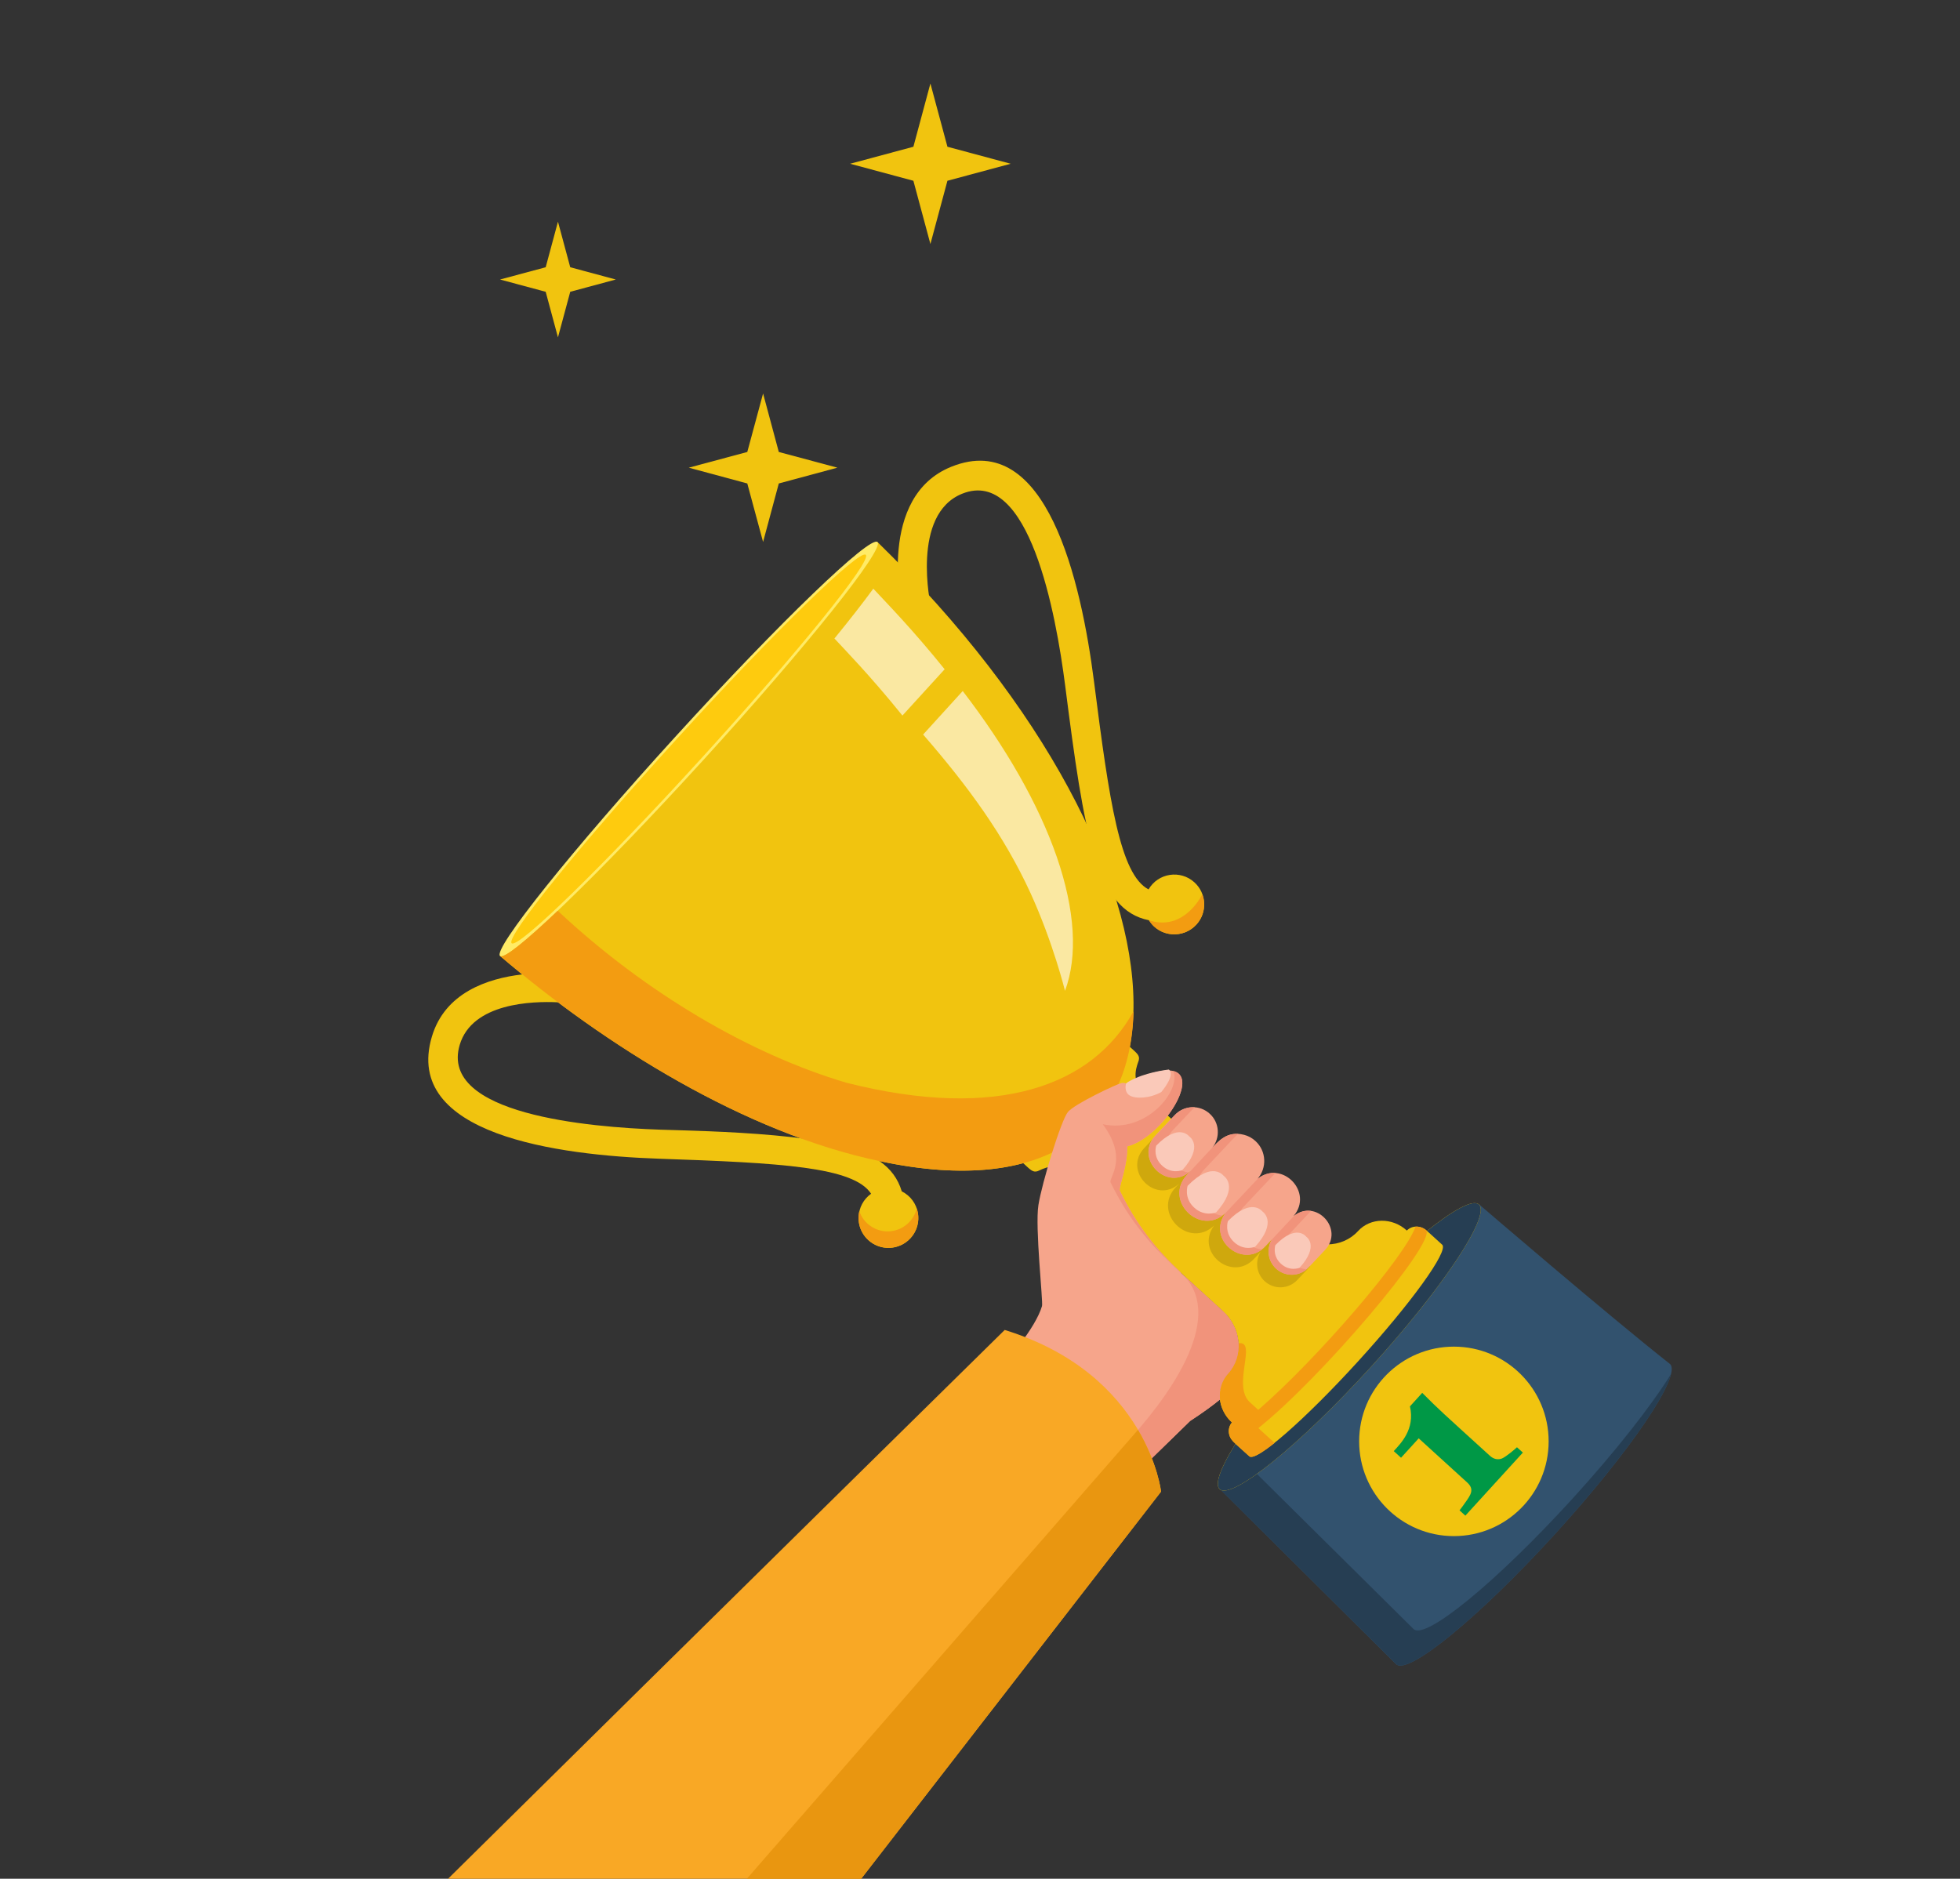
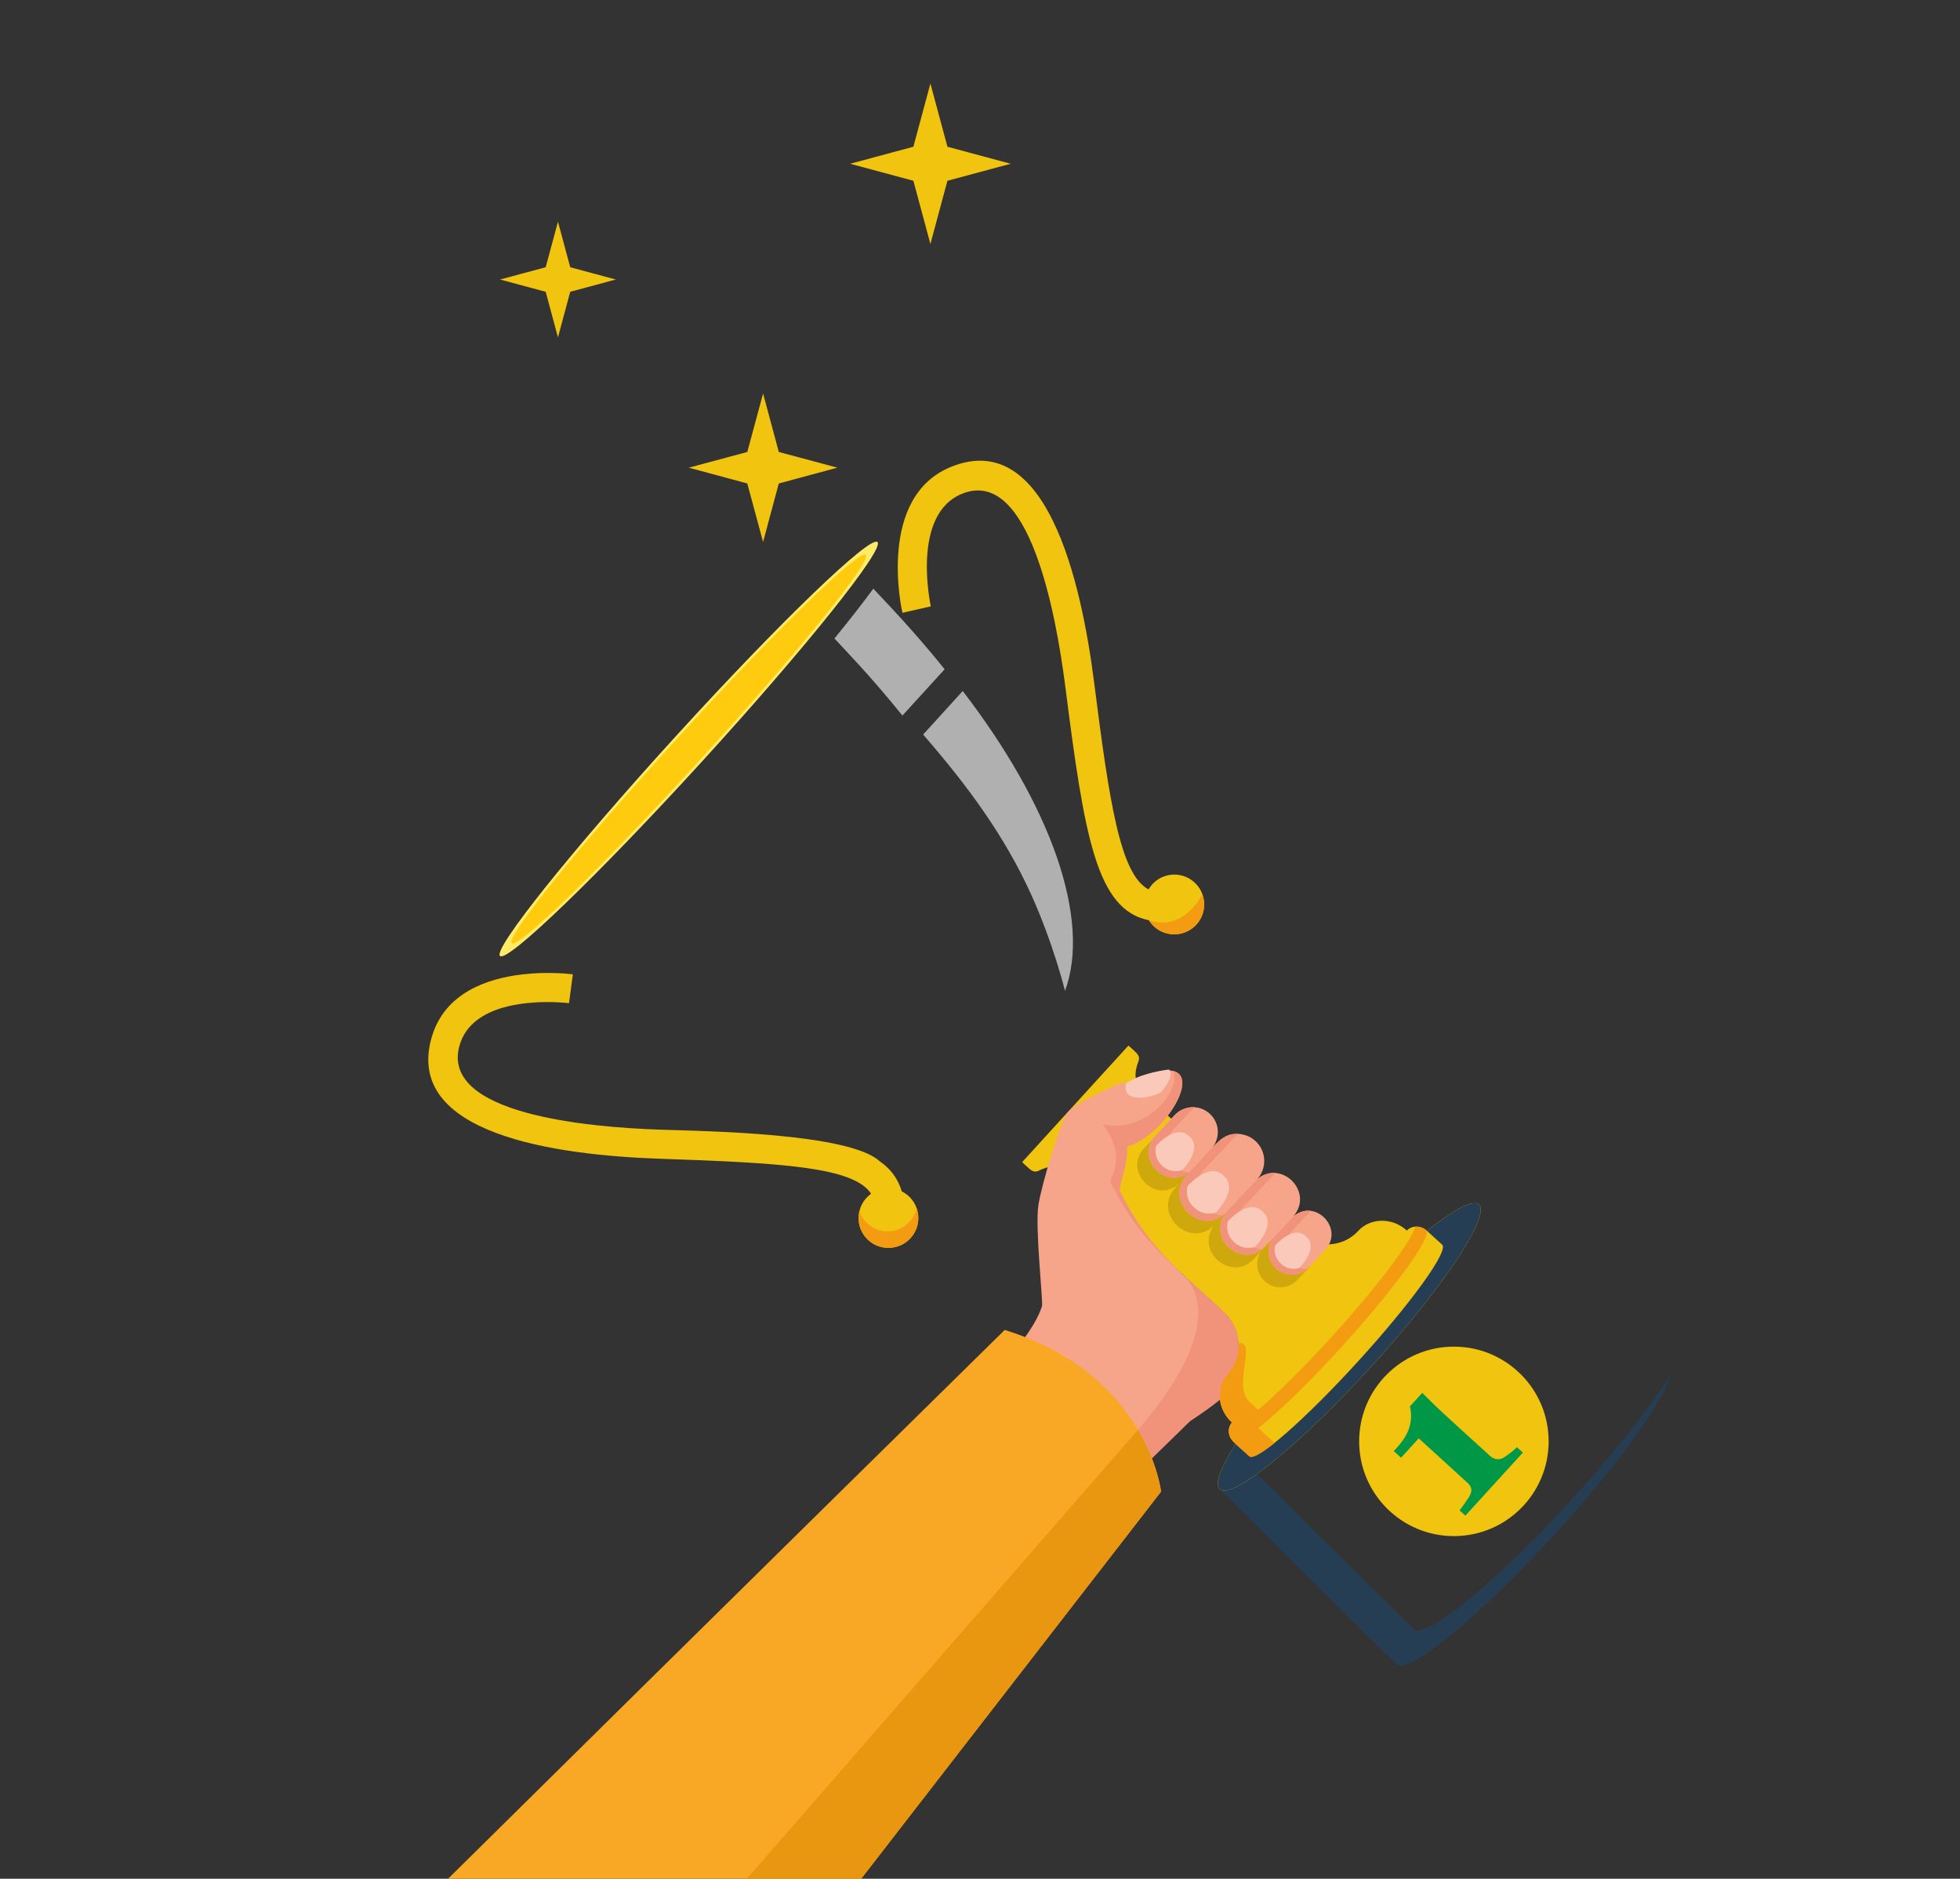
<svg xmlns="http://www.w3.org/2000/svg" xml:space="preserve" width="142.875mm" height="136.969mm" version="1.1" style="shape-rendering:geometricPrecision; text-rendering:geometricPrecision; image-rendering:optimizeQuality; fill-rule:evenodd; clip-rule:evenodd" viewBox="0 0 16532.37 15848.89">
  <rect x="0" y="0" width="16532.37" height="15848.89" fill="#333333" stroke="none" />
  <defs>
    <style type="text/css">
   
    .fil14 {fill:none}
    .fil2 {fill:#009846;fill-rule:nonzero}
    .fil3 {fill:#263E53;fill-rule:nonzero}
    .fil0 {fill:#32526E;fill-rule:nonzero}
    .fil13 {fill:#E99610;fill-rule:nonzero}
    .fil9 {fill:#F1937B;fill-rule:nonzero}
    .fil1 {fill:#F1C40F;fill-rule:nonzero}
    .fil4 {fill:#F39C11;fill-rule:nonzero}
    .fil8 {fill:#F6A58B;fill-rule:nonzero}
    .fil12 {fill:#F9A825;fill-rule:nonzero}
    .fil10 {fill:#FAC9B9;fill-rule:nonzero}
    .fil6 {fill:#FECB0E;fill-rule:nonzero}
    .fil5 {fill:#FFEB66;fill-rule:nonzero}
    .fil11 {fill:black;fill-rule:nonzero;fill-opacity:0.141}
    .fil7 {fill:white;fill-rule:nonzero;fill-opacity:0.612}
   
  </style>
  </defs>
  <g id="Ebene_x0020_1">
    <g id="_1702565278112">
      <g>
-         <path class="fil0" d="M11776.88 14040.02c102.14,92.48 701.19,-398.9 1338.88,-1098.71 637.7,-699.81 1071.8,-1341.64 970.35,-1434.81 -520.37,-409.94 -1599.76,-1337.5 -1610.12,-1346.48l-2187.75 2400.33 1488.64 1479.68 0 0z" />
        <circle class="fil1" cx="12263.43" cy="12159.37" r="799.19" />
        <path class="fil2" d="M12845.23 12253.93l-485.18 532.1 -49 -44.86c11.05,-13.8 27.61,-35.88 49.7,-67.63 43.48,-61.43 78.67,-109.05 15.18,-167.02l-409.26 -372.67 -149.07 163.57 -61.43 -55.91c57.97,-64.19 180.82,-183.58 136.66,-377.51l103.52 -113.88c153.91,153.91 154.59,151.84 571.44,531.42 28.99,26.22 64.87,36.58 101.46,22.08 35.2,-15.18 109.74,-78.67 126.3,-94.55l49.7 44.87 0 0z" />
        <path class="fil3" d="M13115.76 12941.31c535.55,-587.32 927.56,-1134.6 979.32,-1349.93 -169.09,270.53 -467.92,652.88 -833,1053.16 -637.7,699.12 -1236.74,1191.18 -1338.2,1098.71l-1426.53 -1412.73 -209.13 229.82 1489.34 1478.98c101.46,93.17 700.51,-398.9 1338.2,-1098.01l0 0z" />
        <ellipse class="fil1" transform="matrix(0.459 -0.504 0.504 0.459 11381.1 11361.9)" rx="2382.36" ry="365.5" />
        <ellipse class="fil3" transform="matrix(0.459 -0.504 0.504 0.459 11381.1 11361.9)" rx="2382.36" ry="365.5" />
        <path class="fil1" d="M10538.08 12284.97l-130.44 -118.7c-51.08,-46.25 -57.29,-122.16 -13.8,-169.78l-2.77 2.77c-122.16,-111.12 -139.41,-294.69 -33.13,-410.64 134.58,-147.69 114.57,-384.42 -43.48,-527.97l-1269.17 -1158.06c-131.12,-119.4 -261.57,-33.82 -292.62,-22.78l0 0c-42.1,14.5 -62.81,-13.8 -131.12,-75.91l896.5 -983.47c68.33,62.11 98,80.06 87.65,122.85 -7.59,28.99 -7.59,28.99 0,0.69 -8.28,31.75 -80.76,169.77 49.69,289.18l1269.19 1158.06c158.05,143.55 394.76,142.18 530.03,-5.52 105.6,-115.94 290.55,-115.94 412.02,-4.84l-2.75 2.77c43.48,-47.63 119.39,-48.31 170.47,-2.07l130.44 118.7 0 0 0 0c56.59,51.77 -261.57,492.77 -710.85,985.53 -449.3,492.78 -859.24,850.97 -915.82,799.2l0 0 0 0 0 0z" />
-         <path class="fil1" d="M5561.45 9774.93c1021.41,35.2 1639.09,68.33 1786.09,295.38 -131.82,95.24 -140.1,284.34 -23.47,391.31 102.83,93.87 262.26,86.27 356.11,-16.56 111.12,-122.16 77.99,-318.84 -73.85,-394.76 -31.75,-106.28 -93.17,-189.79 -187.04,-254.67l0.01 -0.01c-260.19,-237.41 -1476.23,-253.28 -1849.58,-265.71 -606.64,-20.7 -1865.47,-129.74 -1692.24,-714.98 105.6,-355.43 614.23,-369.92 827.49,-359.57 56.59,2.77 92.48,6.91 94.55,7.6l32.45 -243.63c-17.25,-2.07 -204.28,-25.54 -427.21,0.69 -294.69,34.52 -652.19,155.29 -761.92,525.2 -245.7,826.81 1060.06,1000.03 1918.59,1029.71l0 0z" />
+         <path class="fil1" d="M5561.45 9774.93c1021.41,35.2 1639.09,68.33 1786.09,295.38 -131.82,95.24 -140.1,284.34 -23.47,391.31 102.83,93.87 262.26,86.27 356.11,-16.56 111.12,-122.16 77.99,-318.84 -73.85,-394.76 -31.75,-106.28 -93.17,-189.79 -187.04,-254.67c-260.19,-237.41 -1476.23,-253.28 -1849.58,-265.71 -606.64,-20.7 -1865.47,-129.74 -1692.24,-714.98 105.6,-355.43 614.23,-369.92 827.49,-359.57 56.59,2.77 92.48,6.91 94.55,7.6l32.45 -243.63c-17.25,-2.07 -204.28,-25.54 -427.21,0.69 -294.69,34.52 -652.19,155.29 -761.92,525.2 -245.7,826.81 1060.06,1000.03 1918.59,1029.71l0 0z" />
        <path class="fil4" d="M7324.07 10460.93c102.83,93.87 262.26,86.27 356.11,-16.56 64.88,-71.09 80.76,-167.71 52.45,-250.53 -9.66,40.02 -28.99,78.67 -59.35,111.8 -93.87,102.83 -253.29,110.42 -356.11,16.57 -33.13,-29.68 -55.91,-66.26 -69.02,-105.6 -20.02,85.58 4.84,180.13 75.92,244.31l0 0z" />
-         <path class="fil1" d="M4217.73 8064.76c886.14,755.01 2067.68,1492.09 3200.89,1730.19l0 0c2889.64,619.06 2829.59,-2450.01 -17.95,-5223.01l-3182.94 3492.82 0 0z" />
        <path class="fil5" d="M4217.73 8064.76c-62.81,-57.29 607.33,-893.75 1483.81,-1855.12 876.48,-961.37 1637.02,-1694.3 1699.83,-1637.02 62.81,57.29 -596.98,882.7 -1473.46,1844.06 -875.79,960.67 -1647.37,1705.35 -1710.17,1648.07l0 0z" />
        <path class="fil6" d="M4315.73 7957.09c-53.83,-49 579.05,-830.24 1400.99,-1732.26 821.97,-902.02 1532.13,-1593.54 1585.96,-1544.53 53.83,49 -569.37,819.89 -1391.33,1721.91 -821.96,902.02 -1541.78,1603.89 -1595.62,1554.89l0 0z" />
        <path class="fil7" d="M7611.86 6036.41l356.11 -390.62c-269.16,-334.03 -479.65,-548.66 -601.81,-679.8 -86.96,119.4 -199.45,262.96 -327.82,420.3 74.54,81.44 298.84,309.19 573.51,650.12z" />
        <path class="fil1" d="M9228.19 5752.07c-109.05,-852.32 -401.67,-2136.68 -1202.93,-1815.08 -628.04,251.92 -422.37,1192.57 -413.4,1232.6l239.49 -54.52c-1.39,-7.59 -170.48,-775.72 265.01,-950.33 564.53,-226.37 790.22,1011.07 868.2,1618.39 161.5,1265.73 261.57,1892.37 706.71,1980.03 89.03,143.55 288.48,158.73 400.28,36.59 93.85,-102.84 86.27,-262.26 -16.56,-356.11 -118.03,-107.67 -305.75,-80.06 -387.18,59.35 -240.16,-125.62 -330.58,-737.07 -459.62,-1750.9l0 0z" />
        <path class="fil4" d="M9734.75 7816.3c102.83,93.87 262.25,86.27 356.11,-16.56 64.87,-71.09 81.44,-169.78 51.06,-254.67 -49,89.71 -195.99,301.59 -451.35,218.08 12.42,18.64 26.9,37.27 44.17,53.15l0 0z" />
        <path class="fil7" d="M8983.18 8358.76c109.04,-292.62 84.89,-683.24 -69.72,-1131.15 -153.9,-443.77 -427.2,-922.04 -792.97,-1398.24l-334.03 367.17c383.03,441 683.93,853.71 906.16,1338.2 191.86,420.98 290.55,824.03 290.55,824.03z" />
        <path class="fil1" d="M7419.31 9794.94c0,0 0,0 0,0l0 0 0 0z" />
-         <path class="fil4" d="M7419.31 9794.94l0 0c1409.97,302.29 2117.36,-273.3 2142.21,-1264.34 -342.31,621.82 -1131.84,928.93 -2420.34,603.88l0 0c-806.08,-238.79 -1689.47,-751.57 -2436.9,-1451.37 -274.68,260.87 -456.88,407.87 -485.86,380.96l0 0c885.46,756.4 2066.99,1493.47 3200.9,1730.88z" />
        <path class="fil4" d="M10613.3 11893.67l-69.01 -62.81c-157.36,-138.73 65.57,-524.51 -98,-498.97 5.52,92.48 -22.78,184.95 -88.35,256.73 -105.59,115.94 -88.33,299.52 33.13,411.32l2.77 -2.75c-8.98,10.36 -15.88,21.4 -20.71,33.13 -5.52,14.5 -8.27,30.36 -8.27,45.54 2.07,68.33 43.48,91.79 173.23,209.81 33.12,30.36 178.06,-85.58 213.26,-113.19 -3.46,-2.75 -80.76,-73.15 -137.35,-124.92 534.17,-426.5 1493.48,-1558.34 1416.19,-1668.76 -22.78,-20.71 -57.98,-32.45 -90.42,-31.07 -82.81,246.4 -828.17,1115.3 -1326.46,1545.94l0 0z" />
        <polygon class="fil1" points="7704.34,1524.94 7847.89,2058.42 7991.44,1524.94 8524.93,1381.39 7991.44,1237.84 7847.89,704.36 7704.34,1237.84 7170.86,1381.39 " />
        <polygon class="fil1" points="4602.83,2461.47 4706.36,2845.87 4809.87,2461.47 5194.29,2357.94 4809.87,2254.42 4706.36,1870.01 4602.83,2254.42 4217.73,2357.94 " />
        <polygon class="fil1" points="6303.34,4078.47 6436.55,4571.92 6569.05,4078.47 7063.2,3945.28 6569.05,3812.77 6436.55,3319.31 6303.34,3812.77 5809.9,3945.28 " />
        <path class="fil8" d="M9507.69 9670.71c5.52,161.5 -67.63,325.75 -62.81,372.68 140.79,291.93 311.25,501.74 516.23,692.21l-0.69 1.39 354.04 322.99c158.05,143.55 178.06,380.28 43.48,527.96 -55.21,60.74 -77.3,140.1 -67.63,218.09 -69.7,56.58 -153.21,116.64 -251.9,180.81l-388.55 378.9 -1044.88 -1028.33c85.58,-113.18 157.36,-228.44 184.27,-319.54 10.36,-37.27 -60.04,-664.61 -30.36,-851.64 28.99,-186.33 191.18,-715.68 249.15,-786.08 57.97,-69.01 411.32,-234.65 449.29,-242.93 13.8,-4.14 28.99,-2.77 42.1,3.45 840.59,-408.57 379.57,438.25 8.27,530.03l0 0z" />
        <path class="fil9" d="M9507.69 9670.71c5.52,161.5 -67.63,325.75 -62.81,372.68 140.79,291.93 311.95,501.74 516.23,692.21l-0.69 1.39 -78.67 -71.78 0.69 -1.38c-204.29,-190.48 -375.44,-400.99 -516.24,-692.22 -4.83,-47.63 147.01,-204.98 -64.87,-487.93 371.3,82.13 665.3,-289.87 594.91,-449.29 229.82,57.29 -105.59,566.62 -388.55,636.31l0 0z" />
        <path class="fil9" d="M9985.96 10761.14l328.51 299.52c158.05,143.55 178.06,380.28 43.48,527.97 -55.21,60.73 -77.3,140.1 -67.63,218.08 -69.7,56.59 -153.21,116.64 -251.9,180.81l-388.56 378.9 -172.54 -169.77c359.57,-379.59 865.44,-1061.45 508.65,-1435.51l0 0z" />
        <path class="fil10" d="M9498.03 9141.37c0,0 -20.02,68.33 29.68,99.38 49.7,31.06 169.77,26.22 267.77,-28.3 0,0 123.55,-144.25 63.5,-189.79 0,0 -158.05,17.95 -275.38,70.4 -40.71,18.63 -73.84,33.81 -85.57,48.31l0 0z" />
        <path class="fil11" d="M11050.17 10684.54l-1268.49 -1138.05 -129.74 138.02c-184.28,196 98,481.72 296.07,298.84l-31.06 32.45c-200.84,214.63 108.35,524.51 322.99,323.68 -161.5,222.92 151.14,479.65 338.17,279.51l55.21 -58.67c-48.31,77.99 -36.58,181.51 32.45,246.39 78.67,73.85 202.9,70.39 276.75,-8.98l107.66 -113.19z" />
        <path class="fil8" d="M10043.94 9877.07l-31.06 33.13c-200.84,214.63 108.35,523.83 322.99,323.68 -161.5,222.22 151.14,478.97 338.17,279.51l55.21 -58.67c-48.31,77.3 -36.58,180.81 32.45,245.69 78.67,73.85 202.9,69.7 276.75,-8.98l138.03 -146.31c164.95,-176 -76.61,-438.93 -265.71,-285.72 171.16,-201.52 -94.55,-478.28 -302.98,-315.41 80.06,-92.48 73.85,-232.58 -16.56,-316.77 -28.3,-26.93 -62.11,-44.87 -97.31,-53.84 -146.32,-39.34 -228.45,66.26 -267.78,108.36 67.63,-84.9 60.74,-209.13 -20.02,-284.34 -84.89,-80.06 -218.78,-75.24 -298.14,9.66l-162.18 171.84c-182.19,196 100.08,481.03 298.15,298.14l0 0z" />
        <path class="fil9" d="M10762.37 10701.1c73.16,68.33 184.27,70.4 258.81,7.6 -41.41,-4.14 -82.13,-21.41 -114.57,-51.77 -69.01,-64.87 -80.74,-168.4 -32.43,-245.69l182.88 -195.31c0,0 0.69,0 0.69,-0.69 -46.92,-6.21 -97.31,6.21 -144.93,44.17l-182.89 195.31c-48.31,77.99 -36.58,181.52 32.43,246.39l0 0z" />
        <path class="fil9" d="M10645.05 10540.29c-151.14,-12.43 -280.89,-190.48 -164.25,-350.6l273.3 -289.86c2.07,-1.38 4.13,-2.77 6.21,-4.84 -49,-4.14 -101.46,10.36 -150.45,48.31l-273.3 289.86c-153.91,211.88 120.09,454.12 308.49,307.12z" />
        <path class="fil9" d="M10312.4 10253.88c-168.4,-11.73 -306.43,-226.37 -155.29,-387.85 276.75,-294 265.01,-283.66 287.79,-300.21 -131.12,-4.84 -162.86,57.97 -432.02,344.38 -193.24,206.35 86.96,501.04 299.52,343.69l0 0z" />
        <path class="fil9" d="M10028.06 9890.87c-152.53,-15.88 -272.62,-210.5 -135.96,-356.11 176.67,-187.04 169.09,-180.82 186.33,-193.93 -60.73,-4.14 -123.53,17.95 -168.4,66.26l-162.18 171.84c-179.43,190.48 83.52,465.84 280.21,311.95z" />
        <path class="fil10" d="M11017.04 10431.94c0,0 -81.44,-111.12 -259.5,71.78 0,0 -28.99,85.58 45.56,155.98 75.22,70.39 158.73,35.2 158.73,35.2 171.15,-189.11 55.21,-262.96 55.21,-262.96z" />
        <path class="fil10" d="M10321.38 9919.16c0,0 -95.24,-130.44 -303.66,84.19 0,0 -34.52,100.76 53.83,182.89 87.65,82.13 186.33,41.41 186.33,41.41 199.45,-221.54 63.5,-308.5 63.5,-308.5l0 0z" />
        <path class="fil10" d="M10649.19 10220.76c0,0 -91.79,-124.91 -291.94,80.76 0,0 -33.13,96.62 51.08,175.99 84.19,79.38 178.75,40.04 178.75,40.04 193.24,-213.27 62.11,-296.78 62.11,-296.78l0 0z" />
        <path class="fil10" d="M10031.51 9587.21c0,0 -87.65,-119.4 -278.82,77.3 0,0 -31.74,92.48 49,168.4 80.76,75.92 171.16,37.97 171.16,37.97 183.57,-204.29 58.65,-283.66 58.65,-283.66l0 0z" />
        <path class="fil12" d="M9793.41 12583.12l-2529.38 3265.77 -3484.53 0c2196.73,-2172.58 4695.05,-4629.49 4695.05,-4629.49 1207.06,373.37 1318.86,1363.72 1318.86,1363.72l0 0z" />
        <path class="fil13" d="M9793.41 12583.12l-2529.38 3265.77 -964.13 0 3298.9 -3786.83c167.7,285.03 194.62,521.06 194.62,521.06z" />
      </g>
      <rect class="fil14" x="-0" y="-0.01" width="16532.37" height="15848.89" />
    </g>
  </g>
</svg>